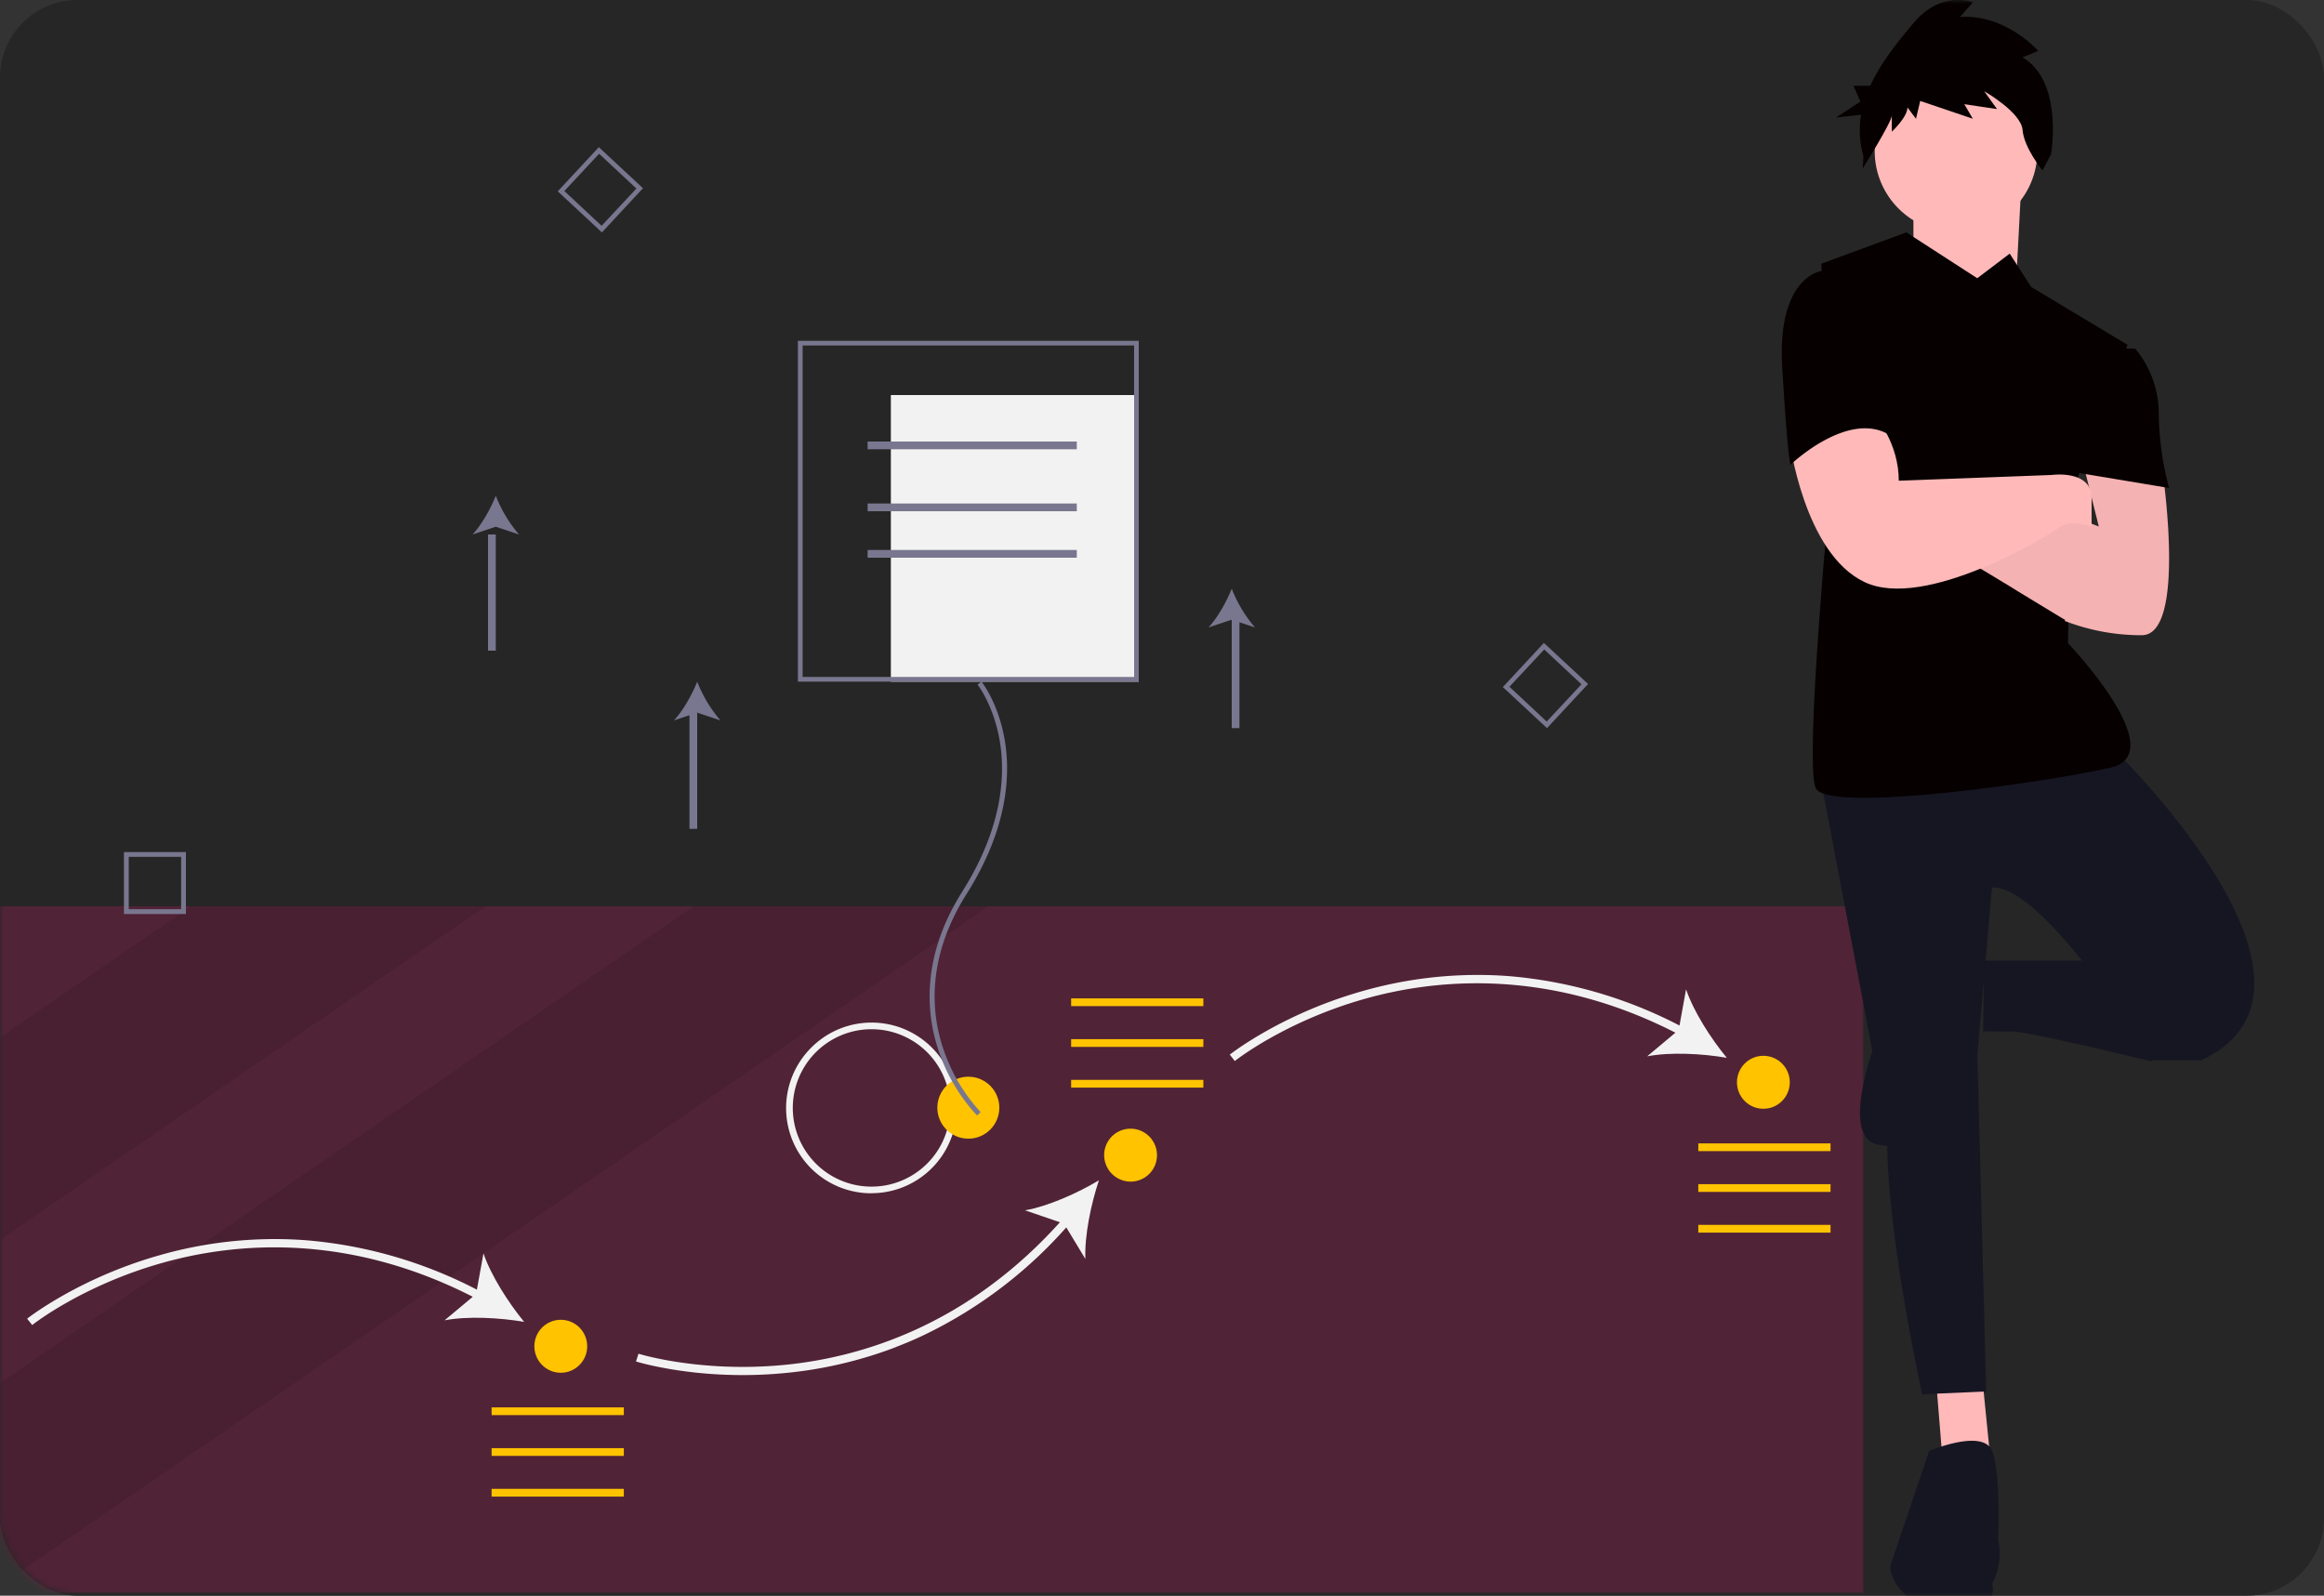
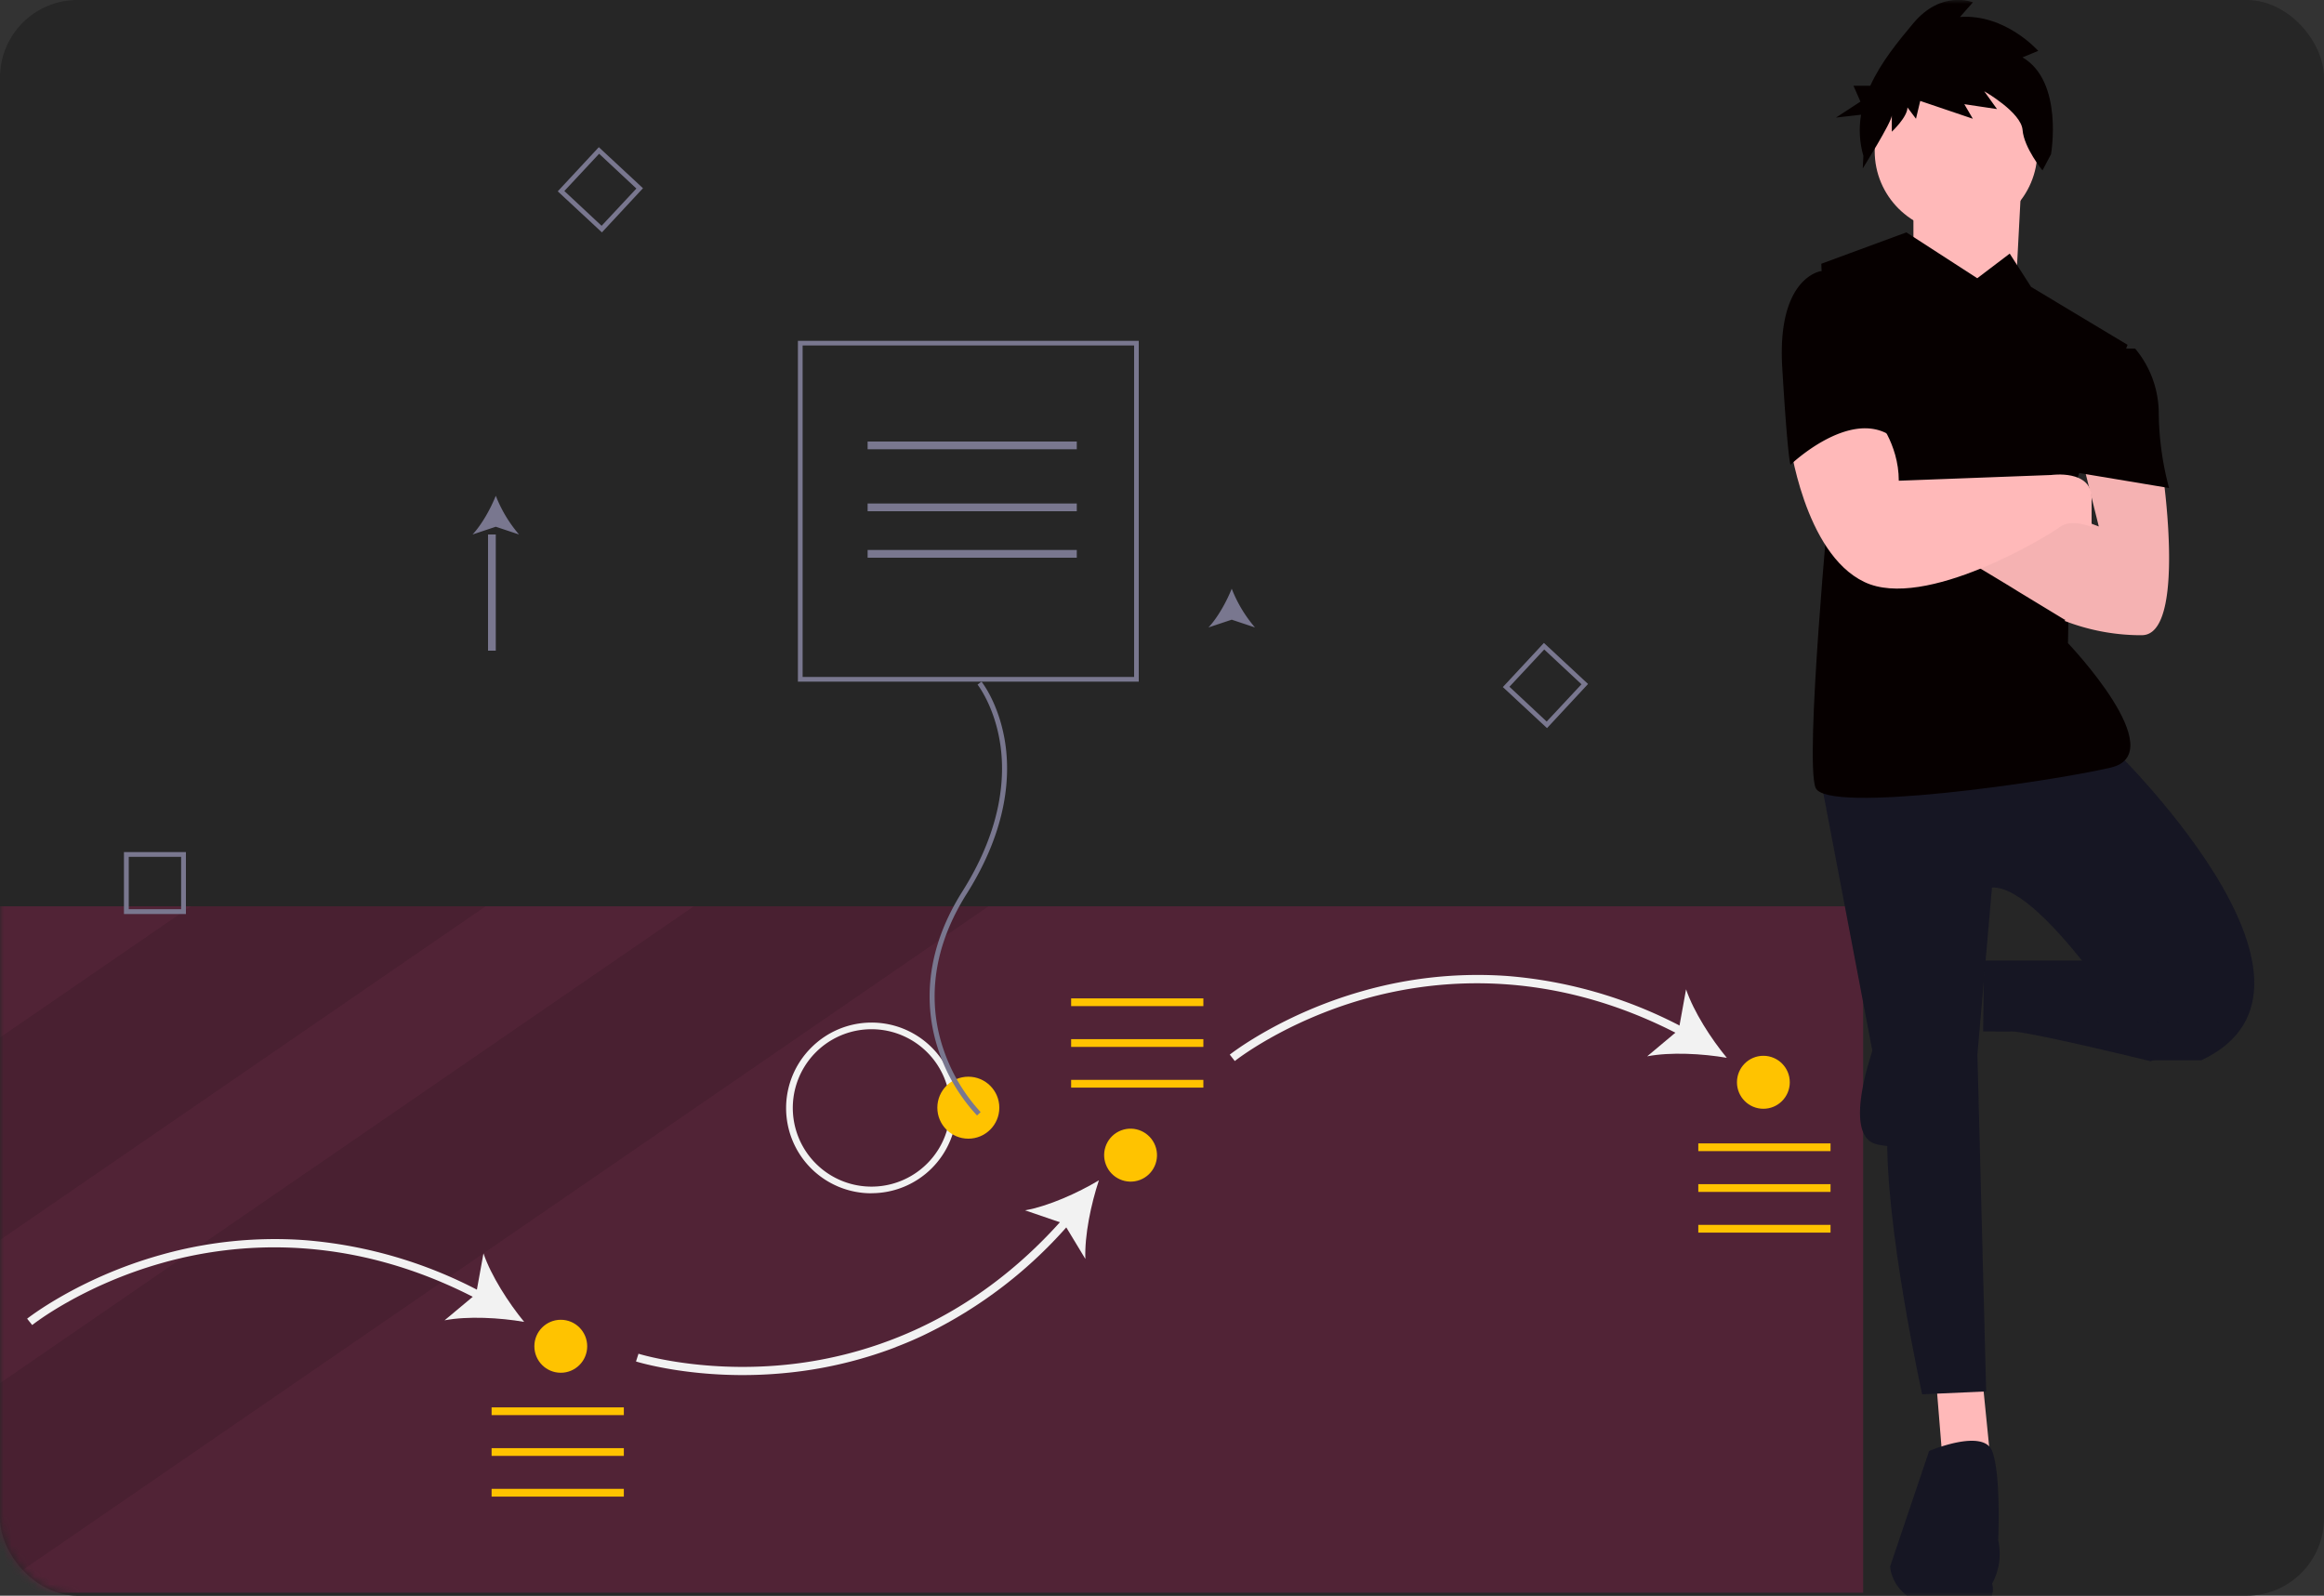
<svg xmlns="http://www.w3.org/2000/svg" xmlns:xlink="http://www.w3.org/1999/xlink" viewBox="0 0 300 206">
  <rect x="0" y="0" width="300" height="206" fill="#333333" stroke="none" />
  <defs>
    <rect id="a" x="0" y="0" width="300" height="206" rx="10" />
  </defs>
  <g fill="none" fill-rule="evenodd">
    <mask id="b" fill="#fff">
      <use xlink:href="#a" />
    </mask>
    <use fill="#262626" xlink:href="#a" />
    <g mask="url(#b)">
      <g transform="matrix(-1 0 0 1 291 0)" fill-rule="nonzero">
        <g transform="matrix(-1 0 0 1 294 117)">
          <path fill-opacity=".47" fill="#82204A" d="M0 0h243.51v88.62H0z" />
          <path fill="#000" opacity=".1" d="M65.69 0L0 45.14V19L27.65 0zm64.91 0L69.16 42.23l-2.2 1.51-65.3 44.88H0v-25l42.08-28.93 1.41-.96L92.56 0z" />
          <path d="M7.16 54.06l-.66-.82c.07-.05 6.64-5.24 17.13-8.2a54.12 54.12 0 0118.71-1.94 58.2 58.2 0 0123.1 6.86l-.49.93c-16.71-8.87-31.54-7.53-41.04-4.84C13.62 48.95 7.22 54 7.16 54.06z" fill="#F2F2F2" />
          <path d="M70.66 53.65c-3.14-.54-7.29-.77-10.27-.2l4.07-3.4.95-5.24c.98 2.88 3.23 6.38 5.25 8.84z" fill="#F2F2F2" />
          <g transform="rotate(-21 186.49 -197.49)">
            <path d="M31.97 15.7a54.46 54.46 0 01-14.85-2.09C6.63 10.65.07 5.46 0 5.41l.66-.82c.06.05 6.5 5.12 16.8 8.02 9.48 2.68 24.3 4 40.99-4.85l.5.92a58.2 58.2 0 01-23.11 6.87c-1.29.1-2.58.14-3.87.14z" fill="#F2F2F2" />
            <path d="M64.16 5c-2.02 2.46-4.28 5.95-5.26 8.84l-.94-5.24-4.08-3.41c3 .58 7.14.35 10.28-.2z" fill="#F2F2F2" />
            <ellipse fill="#FFC300" cx="69.15" cy="3.42" rx="3.41" ry="3.42" />
          </g>
          <path d="M162.4 19.98l-.65-.83c.06-.05 6.63-5.23 17.12-8.2A54.14 54.14 0 01197.6 9a58.2 58.2 0 0123.1 6.87l-.5.93c-16.7-8.87-31.54-7.53-41.03-4.85-10.3 2.91-16.7 7.96-16.76 8.02z" fill="#F2F2F2" />
          <path d="M225.9 19.56c-3.13-.54-7.28-.77-10.27-.19l4.07-3.41.95-5.24c.98 2.89 3.23 6.39 5.26 8.84z" fill="#F2F2F2" />
          <path fill="#FFC300" d="M141.27 11.89h17.07v1h-17.07zm0 5.26h17.07v1h-17.07zm0 5.26h17.07v1h-17.07zM66.46 64.69h17.07v1H66.46zm0 5.26h17.07v1H66.46zm0 5.26h17.07v1H66.46zm155.77-44.6h17.07v1h-17.07zm0 5.26h17.07v1h-17.07zm0 5.26h17.07v1h-17.07z" />
          <ellipse fill="#FFC300" cx="75.39" cy="56.8" rx="3.41" ry="3.42" />
          <ellipse fill="#FFC300" cx="230.63" cy="22.72" rx="3.41" ry="3.42" />
          <path d="M115.5 37.05a11 11 0 01-7.78-18.8 10.99 10.99 0 0118.78 7.79 11 11 0 01-11 11zm0-21.18a10.16 10.16 0 100 20.32 10.16 10.16 0 000-20.32z" fill="#F2F2F2" />
        </g>
        <path d="M91.3 94L86 88.3l5.7-5.3 5.3 5.7-5.7 5.3zm-4.45-5.66l4.49 4.81 4.81-4.49-4.49-4.81-4.81 4.49zM213.3 30l-5.3-5.7 5.7-5.3 5.3 5.7-5.7 5.3zm-4.45-5.66l4.49 4.81 4.81-4.49-4.49-4.81-4.81 4.49zM275 118h-8v-8h8v8zm-7.38-.62h6.76v-6.76h-6.76v6.76z" fill="#79778F" />
        <circle fill="#FFC300" cx="166" cy="143" r="4" />
-         <path fill="#F2F2F2" d="M144 51h32v37h-32z" />
+         <path fill="#F2F2F2" d="M144 51h32h-32z" />
        <path d="M164.87 144l-.46-.43a22.53 22.53 0 004.76-7.99c1.59-4.55 2.36-11.75-2.94-20.16-5.43-8.6-5.67-15.58-4.92-19.93.82-4.73 2.9-7.38 2.99-7.49l.51.38c-.02.02-2.08 2.66-2.86 7.25-.73 4.23-.48 11.05 4.83 19.47 5.44 8.62 4.63 16.02 3 20.7a22.78 22.78 0 01-4.9 8.2z" fill="#79778F" />
        <path d="M188 88h-44V44h44v44zm-43.39-.61h42.78V44.6H144.6v42.8z" fill="#79778F" />
        <path fill="#79778F" d="M152 57h27v1h-27zm0 8h27v1h-27zm0 6h27v1h-27z" />
        <path fill="#FFB9B9" d="M35.1 178L34 189l6.26-.76.74-9.1z" />
        <path d="M18.85 96s-32.65 31.22-12.01 40.88h6.38s13.88-22.67 20.64-22.3l1.88 21.56-1.13 43.49 8.26.37s4.87-21.93 4.5-34.2L56 100.47 18.85 96z" fill="#161623" />
        <path d="M9 135.47l4.38 1.53s17.13-4.2 18.23-3.82l3.39-.03-.11-9.15H20.3L9 135.47zm32.97 51.85s-6.97-2.97-8.13 0c-1.17 2.98-.78 11.54-.78 11.54a8 8 0 00.78 5.58c-.78 2.98 3.1 4.46 8.13 2.98C47 205.92 47 202.2 47 202.2l-5.03-14.89zm4.09-63.35s5.3-2.97 4.92 1.49c-.38 4.45-2.27 8.53-2.27 8.53s4.92 12.63 0 13.74c-4.92 1.12-8.71-1.48-8.71-3.34 0-1.86 6.06-20.42 6.06-20.42z" fill="#161623" />
        <path fill="#FFB9B9" d="M30 22.37l.74 14.07L37 42l7-10V22z" />
        <path d="M35.76 35.92l-4.19-3.18-2.76 4.3-12.45 7.48 7.32 19.44.37 19.07s-13.55 14.2-5.5 16.07c8.06 1.87 36.61 5.98 38.07 2.62 1.47-3.37-1.83-38.13-1.83-38.13l1.1-29.54L44.91 30l-9.15 5.92z" fill="#060000" />
        <path d="M21.8 61l-1.73 6.97L25.22 66l2.29 1.13.49.25c.93.46 2 1 3.08 1.56l.58.3c2.93 1.53 5.66 3.05 5.3 3.22-.32.16-2.88 1.7-5.6 3.35l-.9.56L24.48 80l-.08-.01.07.17A27.39 27.39 0 0115.11 82h-.6c-5.76 0-2.7-20.88-2.7-20.88L21.8 61z" fill="#FFB9B9" />
        <path d="M21.8 61l-1.73 6.97L25.22 66l2.29 1.13.49.25c.93.46 2 1 3.08 1.56l.58.3c2.93 1.53 5.66 3.05 5.3 3.22-.32.16-2.88 1.7-5.6 3.35l-.9.56L24.48 80l-.08-.01.07.17A27.39 27.39 0 0115.11 82h-.6c-5.76 0-2.7-20.88-2.7-20.88L21.8 61z" fill-opacity=".04" fill="#000" />
        <circle fill="#FFB9B9" cx="38.5" cy="19.5" r="10.5" />
        <path d="M29.91 7.4l-2.02-.83s4.22-4.8 10.1-4.38L36.32.3s4.04-1.67 7.7 2.71c1.93 2.3 4.16 5.01 5.55 8.06h2.17l-.9 2.05L54 15.18l-3.24-.37c.3 1.77.2 3.6-.3 5.31l.08 1.62s-3.75-6-3.75-6.83V17s-2.02-1.88-2.02-3.13l-1.1 1.46-.55-2.3-6.79 2.3 1.1-1.88-4.22.63 1.65-2.3s-4.77 2.71-4.95 5c-.18 2.3-2.57 5.22-2.57 5.22l-1.1-2.09s-1.65-9.38 3.67-12.5z" fill="#060000" />
        <path d="M48.86 53.84s-2.97 3.36-2.97 8.22l-19.69-.74S21 60.57 21 64.3v3.73s2.6-1.12 4.09 0c1.48 1.13 17.45 10.85 25.25 7.1C58.14 71.42 60 56.84 60 56.84s-7.06-5.98-11.14-3z" fill="#FFB9B9" />
        <path d="M53.08 35.38l2.85-.38s5.72.76 5 12.5c-.7 11.74-1.06 12.5-1.06 12.5s-7.5-7.2-12.87-3.79l6.08-20.83zM16.9 45h-1.52a13.09 13.09 0 00-3.05 8.36A38.53 38.53 0 0111 63l12-2-6.1-16z" fill="#060000" />
-         <path fill="#79778F" d="M201 92h1v15h-1z" />
-         <path d="M201 88c.66 1.66 1.8 3.72 3 5l-3-1-3 1a17.35 17.35 0 003-5zm-70-9h1v15h-1z" fill="#79778F" />
        <path d="M132 76c.66 1.66 1.8 3.72 3 5l-3-1-3 1a17.35 17.35 0 003-5zm95-7h1v15h-1zm0-5c.66 1.66 1.8 3.72 3 5l-3-1-3 1a17.35 17.35 0 003-5z" fill="#79778F" />
      </g>
    </g>
  </g>
</svg>